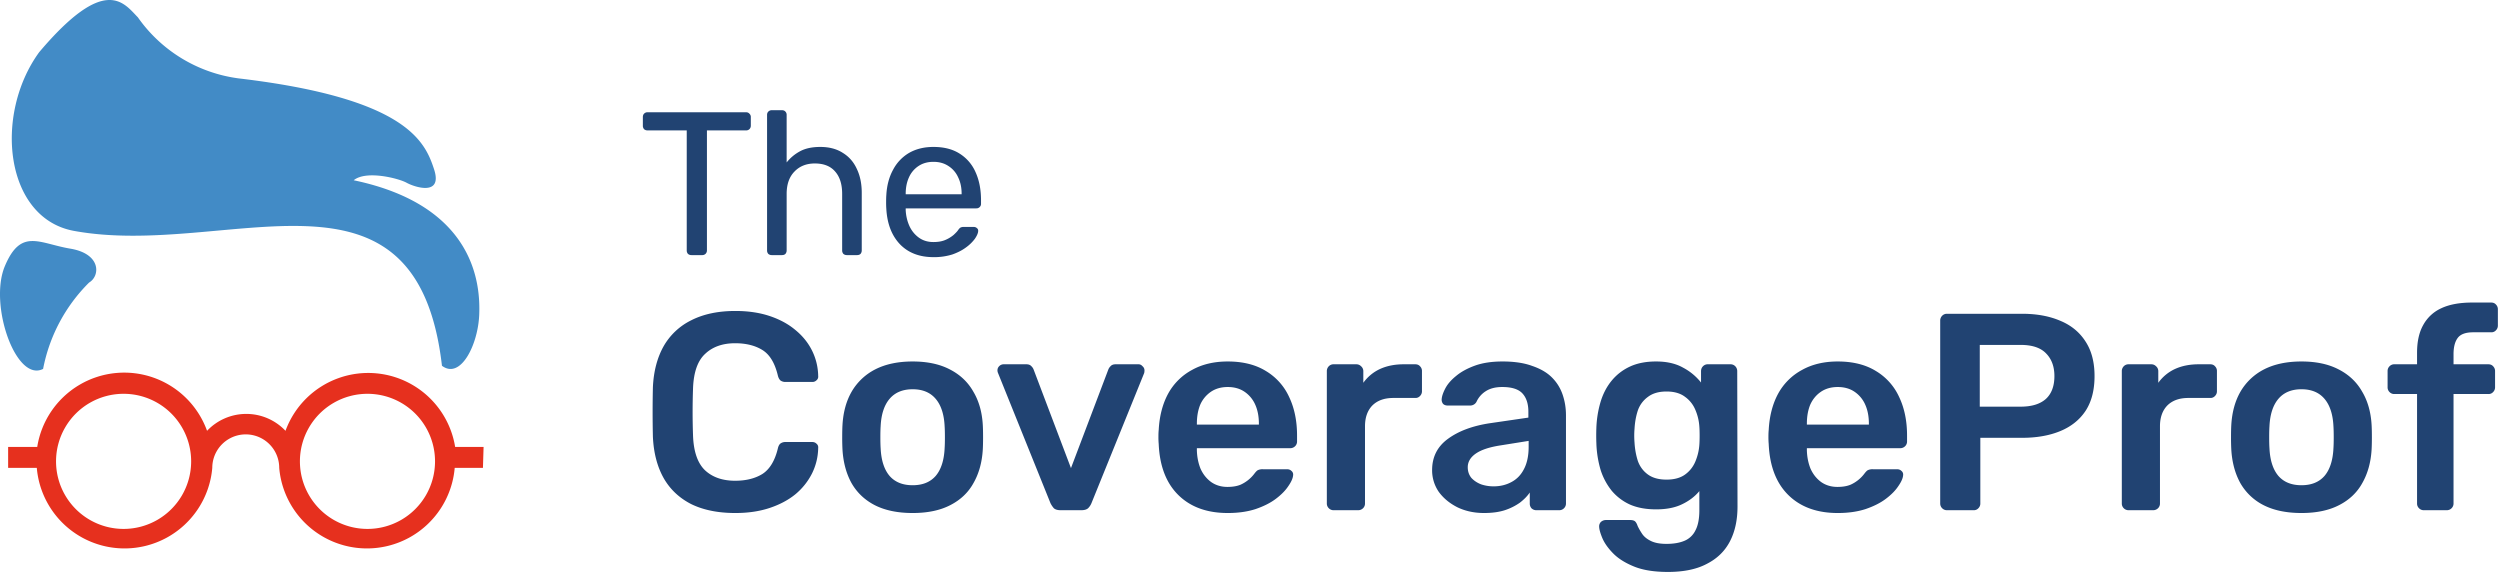
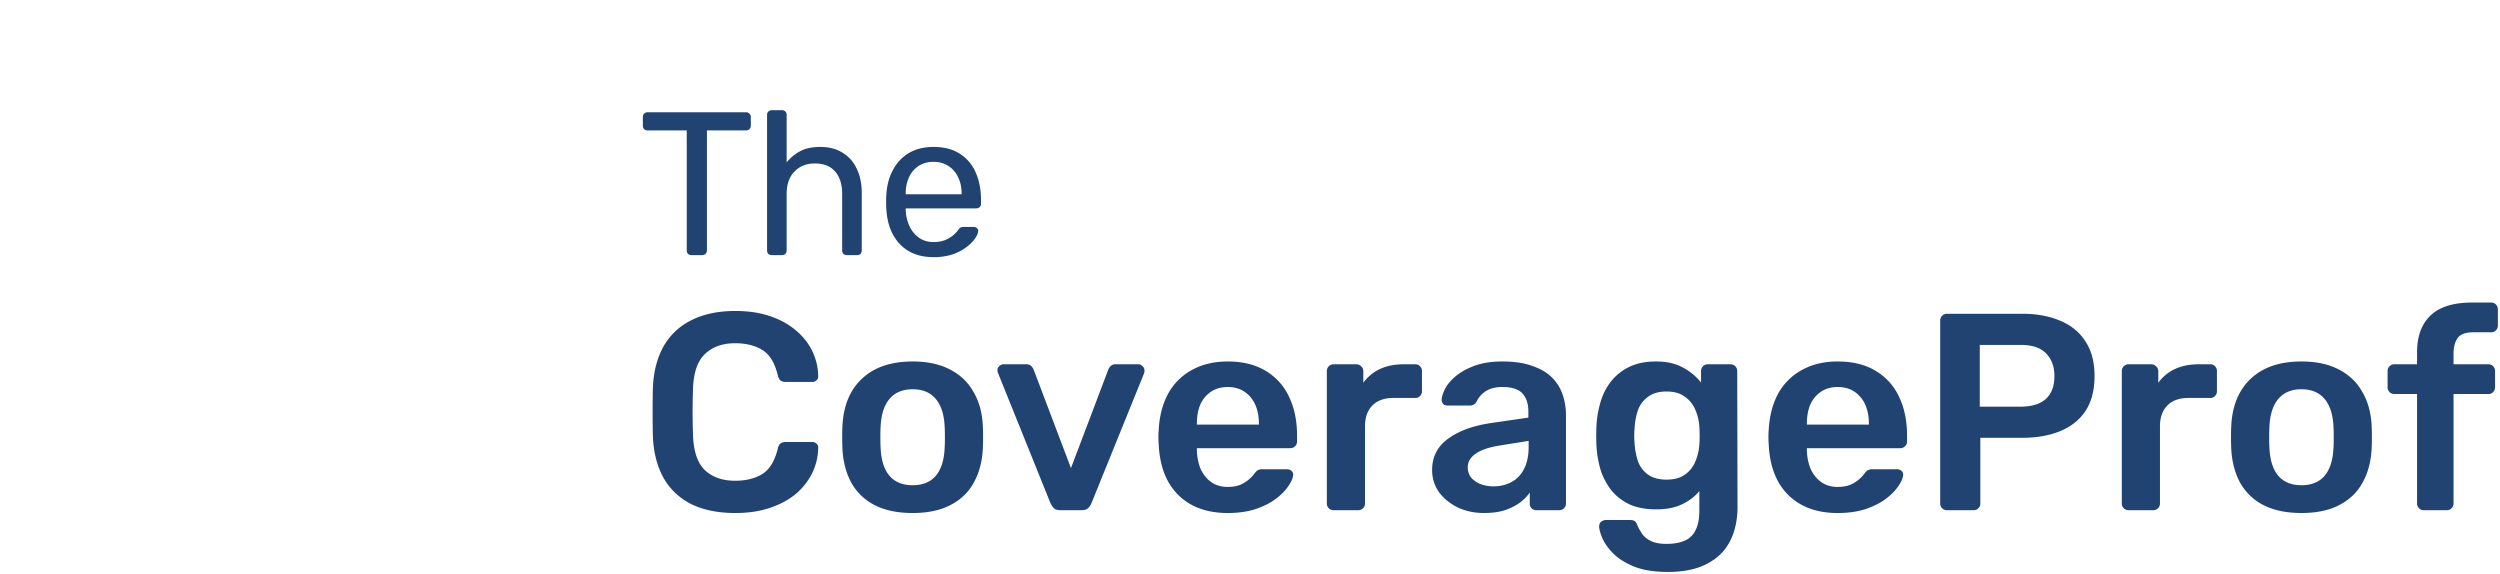
<svg xmlns="http://www.w3.org/2000/svg" width="196" height="45" fill="none">
  <path d="M54.208 20a.404.404 0 01-.272-.096.404.404 0 01-.096-.272v-9.408h-3.072a.404.404 0 01-.272-.096.404.404 0 01-.096-.272v-.672c0-.117.032-.208.096-.272a.37.37 0 01.272-.112h7.712c.117 0 .208.037.272.112a.339.339 0 01.112.272v.672a.37.37 0 01-.112.272.368.368 0 01-.272.096h-3.056v9.408a.37.37 0 01-.112.272.368.368 0 01-.272.096h-.832zm6.297 0a.404.404 0 01-.272-.096.404.404 0 01-.095-.272V9.008c0-.107.032-.192.096-.256a.37.37 0 01.271-.112h.8c.118 0 .209.037.273.112a.35.35 0 01.095.256v3.728c.288-.363.64-.656 1.056-.88.416-.224.944-.336 1.585-.336.693 0 1.28.155 1.76.464.49.299.858.72 1.103 1.264.256.533.384 1.157.384 1.872v4.512a.404.404 0 01-.096.272c-.064.064-.154.096-.272.096h-.8a.404.404 0 01-.272-.096.404.404 0 01-.096-.272V15.2c0-.747-.18-1.328-.544-1.744-.362-.427-.895-.64-1.6-.64-.66 0-1.194.213-1.6.64-.405.416-.608.997-.608 1.744v4.432a.404.404 0 01-.096.272c-.063.064-.154.096-.271.096h-.8zm12.678.16c-1.098 0-1.973-.336-2.624-1.008-.65-.683-1.007-1.61-1.072-2.784a7.103 7.103 0 01-.015-.528c0-.224.005-.405.016-.544.042-.757.218-1.419.528-1.984a3.297 3.297 0 011.263-1.328c.544-.31 1.18-.464 1.904-.464.811 0 1.488.17 2.032.512a3.24 3.24 0 011.264 1.456c.288.63.433 1.365.433 2.208v.272a.339.339 0 01-.113.272.346.346 0 01-.256.096h-5.536v.144c.022.437.118.848.288 1.232.171.373.416.677.736.912s.704.352 1.152.352c.384 0 .704-.059.96-.176a2.61 2.61 0 00.624-.384c.16-.15.267-.261.32-.336.096-.139.171-.219.224-.24a.517.517 0 01.256-.048h.769c.106 0 .192.032.255.096.075.053.107.133.097.24-.011.16-.097.357-.257.592a3.18 3.18 0 01-.688.672c-.298.224-.66.41-1.087.56a4.76 4.76 0 01-1.473.208zm-2.176-4.928h4.384v-.048c0-.48-.09-.907-.272-1.28a2.022 2.022 0 00-.751-.88c-.331-.224-.726-.336-1.184-.336-.46 0-.854.112-1.184.336a2.06 2.06 0 00-.737.88c-.17.373-.256.8-.256 1.28v.048zM57.656 40.22c-1.364 0-2.523-.235-3.476-.704-.939-.484-1.657-1.166-2.156-2.046-.499-.895-.777-1.965-.836-3.212a85.104 85.104 0 010-3.916c.059-1.232.337-2.295.836-3.19a5.063 5.063 0 012.178-2.046c.953-.484 2.105-.726 3.454-.726.997 0 1.892.132 2.684.396.792.264 1.467.63 2.024 1.1.557.455.99.99 1.298 1.606a4.63 4.63 0 01.484 2.002.36.36 0 01-.132.33.448.448 0 01-.33.132h-2.09a.666.666 0 01-.396-.11c-.103-.088-.176-.227-.22-.418-.235-.968-.638-1.628-1.21-1.98-.572-.352-1.283-.528-2.134-.528-.983 0-1.767.279-2.354.836-.587.543-.902 1.445-.946 2.706a51.753 51.753 0 000 3.696c.044 1.261.36 2.17.946 2.728.587.543 1.371.814 2.354.814.85 0 1.562-.176 2.134-.528.572-.367.975-1.027 1.21-1.98.044-.205.117-.345.22-.418a.666.666 0 01.396-.11h2.09c.132 0 .242.044.33.132a.36.36 0 01.132.33 4.63 4.63 0 01-.484 2.002 5.099 5.099 0 01-1.298 1.628c-.557.455-1.232.814-2.024 1.078-.792.264-1.687.396-2.684.396zm13.895 0c-1.173 0-2.163-.205-2.97-.616-.792-.41-1.4-.99-1.826-1.738-.41-.748-.645-1.62-.704-2.618a17.855 17.855 0 01-.022-.968c0-.381.007-.704.022-.968.059-1.012.3-1.885.726-2.618a4.497 4.497 0 011.848-1.738c.807-.41 1.782-.616 2.926-.616 1.144 0 2.112.205 2.904.616.807.41 1.423.99 1.848 1.738.44.733.69 1.606.748 2.618.015.264.022.587.022.968s-.007.704-.022.968c-.059.997-.3 1.87-.726 2.618-.41.748-1.02 1.327-1.826 1.738-.792.41-1.775.616-2.948.616zm0-2.178c.777 0 1.379-.242 1.804-.726.425-.499.66-1.225.704-2.178.015-.22.022-.506.022-.858s-.007-.638-.022-.858c-.044-.939-.279-1.657-.704-2.156-.425-.499-1.027-.748-1.804-.748-.777 0-1.379.25-1.804.748-.425.499-.66 1.217-.704 2.156-.015.22-.022.506-.022.858s.007.638.022.858c.044.953.279 1.68.704 2.178.425.484 1.027.726 1.804.726zM83.151 40c-.235 0-.411-.051-.529-.154a1.86 1.86 0 01-.264-.396l-4.114-10.208a.54.54 0 01-.044-.198c0-.132.044-.242.132-.33a.484.484 0 01.352-.154h1.782c.176 0 .308.051.396.154a.692.692 0 01.176.264l2.926 7.722 2.926-7.722a.692.692 0 01.176-.264c.088-.103.22-.154.396-.154h1.804c.118 0 .22.051.308.154a.417.417 0 01.154.33.99.99 0 01-.022.198L85.57 39.45a1.172 1.172 0 01-.264.396c-.117.103-.293.154-.528.154H83.15zm13.104.22c-1.628 0-2.919-.47-3.872-1.408-.953-.939-1.467-2.273-1.54-4.004a5.68 5.68 0 01-.022-.55c0-.235.007-.418.022-.55.059-1.1.308-2.053.748-2.86A4.627 4.627 0 0193.461 29c.792-.44 1.723-.66 2.794-.66 1.188 0 2.185.25 2.992.748a4.588 4.588 0 011.826 2.046c.411.865.616 1.87.616 3.014v.462a.508.508 0 01-.154.374.537.537 0 01-.396.154h-7.304v.176c.015.513.11.99.286 1.43.19.425.462.77.814 1.034.367.264.8.396 1.298.396.41 0 .755-.059 1.034-.176a2.81 2.81 0 001.056-.836c.132-.176.235-.279.308-.308a.854.854 0 01.374-.066h1.892c.147 0 .264.044.352.132a.358.358 0 01.132.33c-.015.235-.139.52-.374.858-.22.337-.543.667-.968.99-.425.323-.96.594-1.606.814-.63.205-1.357.308-2.178.308zm-2.42-6.93h4.862v-.066c0-.572-.095-1.07-.286-1.496a2.364 2.364 0 00-.836-1.012c-.367-.25-.807-.374-1.32-.374s-.953.125-1.32.374a2.37 2.37 0 00-.836 1.012c-.176.425-.264.924-.264 1.496v.066zM104.552 40a.51.51 0 01-.374-.154.512.512 0 01-.154-.374V29.11a.54.54 0 01.154-.396.51.51 0 01.374-.154h1.782c.147 0 .272.051.374.154a.5.5 0 01.176.396v.902a3.32 3.32 0 011.298-1.078c.543-.25 1.166-.374 1.87-.374h.902c.162 0 .286.051.374.154a.508.508 0 01.154.374v1.584a.508.508 0 01-.154.374.465.465 0 01-.374.154h-1.716c-.704 0-1.254.198-1.65.594-.381.396-.572.939-.572 1.628v6.05a.508.508 0 01-.154.374.534.534 0 01-.396.154h-1.914zm11.796.22c-.762 0-1.452-.147-2.068-.44-.616-.308-1.107-.711-1.474-1.21a2.966 2.966 0 01-.528-1.716c0-1.027.411-1.84 1.232-2.442.836-.616 1.936-1.027 3.3-1.232l3.014-.44v-.462c0-.616-.154-1.093-.462-1.43-.308-.337-.836-.506-1.584-.506-.528 0-.96.11-1.298.33a1.924 1.924 0 00-.726.836.56.56 0 01-.506.286h-1.738c-.161 0-.286-.044-.374-.132a.534.534 0 01-.11-.352c.015-.235.11-.52.286-.858.176-.337.455-.66.836-.968.382-.323.873-.594 1.474-.814.602-.22 1.328-.33 2.178-.33.924 0 1.702.117 2.332.352.646.22 1.159.52 1.54.902.382.381.66.829.836 1.342.176.513.264 1.056.264 1.628v6.908a.508.508 0 01-.154.374.507.507 0 01-.374.154h-1.782a.537.537 0 01-.396-.154.555.555 0 01-.132-.374v-.858c-.19.279-.447.543-.77.792a4.471 4.471 0 01-1.188.594c-.454.147-.997.22-1.628.22zm.748-2.09c.514 0 .976-.11 1.386-.33.426-.22.756-.557.99-1.012.25-.47.374-1.056.374-1.76v-.462l-2.2.352c-.865.132-1.51.345-1.936.638-.425.293-.638.653-.638 1.078 0 .323.096.601.286.836.206.22.462.389.77.506.308.103.631.154.968.154zm13.669 6.71c-1.071 0-1.951-.14-2.64-.418-.69-.279-1.232-.616-1.628-1.012-.396-.396-.682-.792-.858-1.188-.162-.381-.25-.682-.264-.902a.502.502 0 01.132-.396.584.584 0 01.396-.154h1.914c.146 0 .264.03.352.088.088.073.161.198.22.374.088.19.205.396.352.616.146.22.366.403.66.55.308.161.726.242 1.254.242.557 0 1.026-.08 1.408-.242a1.66 1.66 0 00.858-.814c.205-.381.308-.91.308-1.584v-1.496c-.352.425-.807.77-1.364 1.034-.543.264-1.218.396-2.024.396-.792 0-1.474-.125-2.046-.374a4.05 4.05 0 01-1.43-1.078 5.062 5.062 0 01-.88-1.65 8.285 8.285 0 01-.33-2.09 15.687 15.687 0 010-1.188 8.15 8.15 0 01.33-2.046c.19-.63.476-1.18.858-1.65.396-.484.88-.858 1.452-1.122.572-.264 1.254-.396 2.046-.396.836 0 1.54.161 2.112.484a4.415 4.415 0 011.408 1.166v-.88c0-.161.051-.293.154-.396a.507.507 0 01.374-.154h1.782a.51.51 0 01.374.154.539.539 0 01.154.396l.022 10.604c0 1.056-.198 1.965-.594 2.728-.396.763-.998 1.35-1.804 1.76-.792.425-1.812.638-3.058.638zm-.11-7.238c.601 0 1.085-.132 1.452-.396.366-.264.638-.609.814-1.034.176-.425.278-.858.308-1.298.014-.19.022-.433.022-.726s-.008-.528-.022-.704a3.926 3.926 0 00-.308-1.298 2.364 2.364 0 00-.814-1.034c-.367-.279-.851-.418-1.452-.418-.602 0-1.086.14-1.452.418a2.198 2.198 0 00-.792 1.056c-.147.44-.235.924-.264 1.452-.03.352-.03.711 0 1.078.029.513.117.997.264 1.452.161.44.425.792.792 1.056.366.264.85.396 1.452.396zm13.424 2.618c-1.628 0-2.918-.47-3.872-1.408-.953-.939-1.466-2.273-1.54-4.004a5.914 5.914 0 01-.022-.55c0-.235.008-.418.022-.55.059-1.1.308-2.053.748-2.86a4.629 4.629 0 011.87-1.848c.792-.44 1.724-.66 2.794-.66 1.188 0 2.186.25 2.992.748a4.582 4.582 0 011.826 2.046c.411.865.616 1.87.616 3.014v.462a.508.508 0 01-.154.374.534.534 0 01-.396.154h-7.304v.176c.015.513.11.99.286 1.43.191.425.462.77.814 1.034.367.264.8.396 1.298.396.411 0 .756-.059 1.034-.176a2.792 2.792 0 001.056-.836c.132-.176.235-.279.308-.308a.855.855 0 01.374-.066h1.892c.147 0 .264.044.352.132a.358.358 0 01.132.33c-.014.235-.139.52-.374.858-.22.337-.542.667-.968.99-.425.323-.96.594-1.606.814-.63.205-1.356.308-2.178.308zm-2.42-6.93h4.862v-.066c0-.572-.095-1.07-.286-1.496a2.357 2.357 0 00-.836-1.012c-.366-.25-.806-.374-1.32-.374-.513 0-.953.125-1.32.374-.366.25-.645.587-.836 1.012-.176.425-.264.924-.264 1.496v.066zM152.64 40a.51.51 0 01-.374-.154.512.512 0 01-.154-.374V25.15a.54.54 0 01.154-.396.51.51 0 01.374-.154h5.896c1.144 0 2.142.183 2.992.55.851.352 1.511.895 1.98 1.628.47.719.704 1.62.704 2.706 0 1.1-.234 2.01-.704 2.728-.469.704-1.129 1.232-1.98 1.584-.85.352-1.848.528-2.992.528h-3.278v5.148a.508.508 0 01-.154.374.465.465 0 01-.374.154h-2.09zm2.574-8.118h3.212c.851 0 1.504-.198 1.958-.594.455-.41.682-1.012.682-1.804 0-.733-.212-1.32-.638-1.76-.425-.455-1.092-.682-2.002-.682h-3.212v4.84zM166.878 40a.51.51 0 01-.374-.154.512.512 0 01-.154-.374V29.11a.54.54 0 01.154-.396.51.51 0 01.374-.154h1.782c.147 0 .272.051.374.154a.5.5 0 01.176.396v.902a3.32 3.32 0 011.298-1.078c.543-.25 1.166-.374 1.87-.374h.902c.162 0 .286.051.374.154a.508.508 0 01.154.374v1.584a.508.508 0 01-.154.374.465.465 0 01-.374.154h-1.716c-.704 0-1.254.198-1.65.594-.381.396-.572.939-.572 1.628v6.05a.508.508 0 01-.154.374.534.534 0 01-.396.154h-1.914zm13.556.22c-1.173 0-2.163-.205-2.97-.616a4.352 4.352 0 01-1.826-1.738c-.411-.748-.645-1.62-.704-2.618a17.552 17.552 0 01-.022-.968c0-.381.007-.704.022-.968.059-1.012.301-1.885.726-2.618a4.497 4.497 0 011.848-1.738c.807-.41 1.782-.616 2.926-.616 1.144 0 2.112.205 2.904.616.807.41 1.423.99 1.848 1.738.44.733.689 1.606.748 2.618.015.264.022.587.022.968s-.007.704-.022.968c-.059.997-.301 1.87-.726 2.618-.411.748-1.019 1.327-1.826 1.738-.792.41-1.775.616-2.948.616zm0-2.178c.777 0 1.379-.242 1.804-.726.425-.499.66-1.225.704-2.178.015-.22.022-.506.022-.858s-.007-.638-.022-.858c-.044-.939-.279-1.657-.704-2.156-.425-.499-1.027-.748-1.804-.748-.777 0-1.379.25-1.804.748-.425.499-.66 1.217-.704 2.156-.015.22-.022.506-.022.858s.007.638.022.858c.044.953.279 1.68.704 2.178.425.484 1.027.726 1.804.726zM190.025 40a.507.507 0 01-.374-.154.508.508 0 01-.154-.374v-8.58h-1.782a.507.507 0 01-.374-.154.508.508 0 01-.154-.374v-1.276c0-.147.051-.271.154-.374a.507.507 0 01.374-.154h1.782v-.902c0-.88.161-1.606.484-2.178a3.049 3.049 0 011.43-1.32c.63-.293 1.43-.44 2.398-.44h1.496c.161 0 .286.051.374.154a.512.512 0 01.154.374v1.276a.512.512 0 01-.154.374.466.466 0 01-.374.154h-1.408c-.587 0-.99.147-1.21.44-.22.293-.33.719-.33 1.276v.792h2.728c.161 0 .286.051.374.154a.512.512 0 01.154.374v1.276a.512.512 0 01-.154.374.466.466 0 01-.374.154h-2.728v8.58a.512.512 0 01-.154.374.51.51 0 01-.374.154h-1.804z" fill="#214372" />
-   <path d="M3.069 4.096C-.506 9.016.379 17.1 5.79 18.1c12.02 2.214 26.86-6.723 28.86 10.577 1.46 1.099 2.821-1.64 2.92-3.985.098-2.345-.28-8.56-9.84-10.56.984-.804 3.526-.148 4.15.197.622.344 2.853 1.082 2.148-1.066-.706-2.149-2.132-5.56-15.317-7.117a11.478 11.478 0 01-7.903-4.789c-1.1-1.115-2.542-3.41-7.74 2.74zm.31 24.827a12.986 12.986 0 013.607-6.772c.87-.509.968-2.247-1.475-2.657-2.444-.41-3.87-1.64-5.133 1.378-1.263 3.017.87 9.134 3 8.051z" fill="#428BC6" />
-   <path d="M37.913 35.039h-2.23a6.904 6.904 0 00-13.3-1.263 4.23 4.23 0 00-6.15 0A6.904 6.904 0 002.919 35.04H.638v1.64h2.247a6.904 6.904 0 0013.758 0 2.624 2.624 0 015.248 0 6.904 6.904 0 0013.758 0h2.214l.05-1.64zM9.69 41.467a5.296 5.296 0 110-10.593 5.296 5.296 0 010 10.593zm19.12 0a5.296 5.296 0 110-10.593 5.296 5.296 0 010 10.593z" fill="#E6301E" />
</svg>